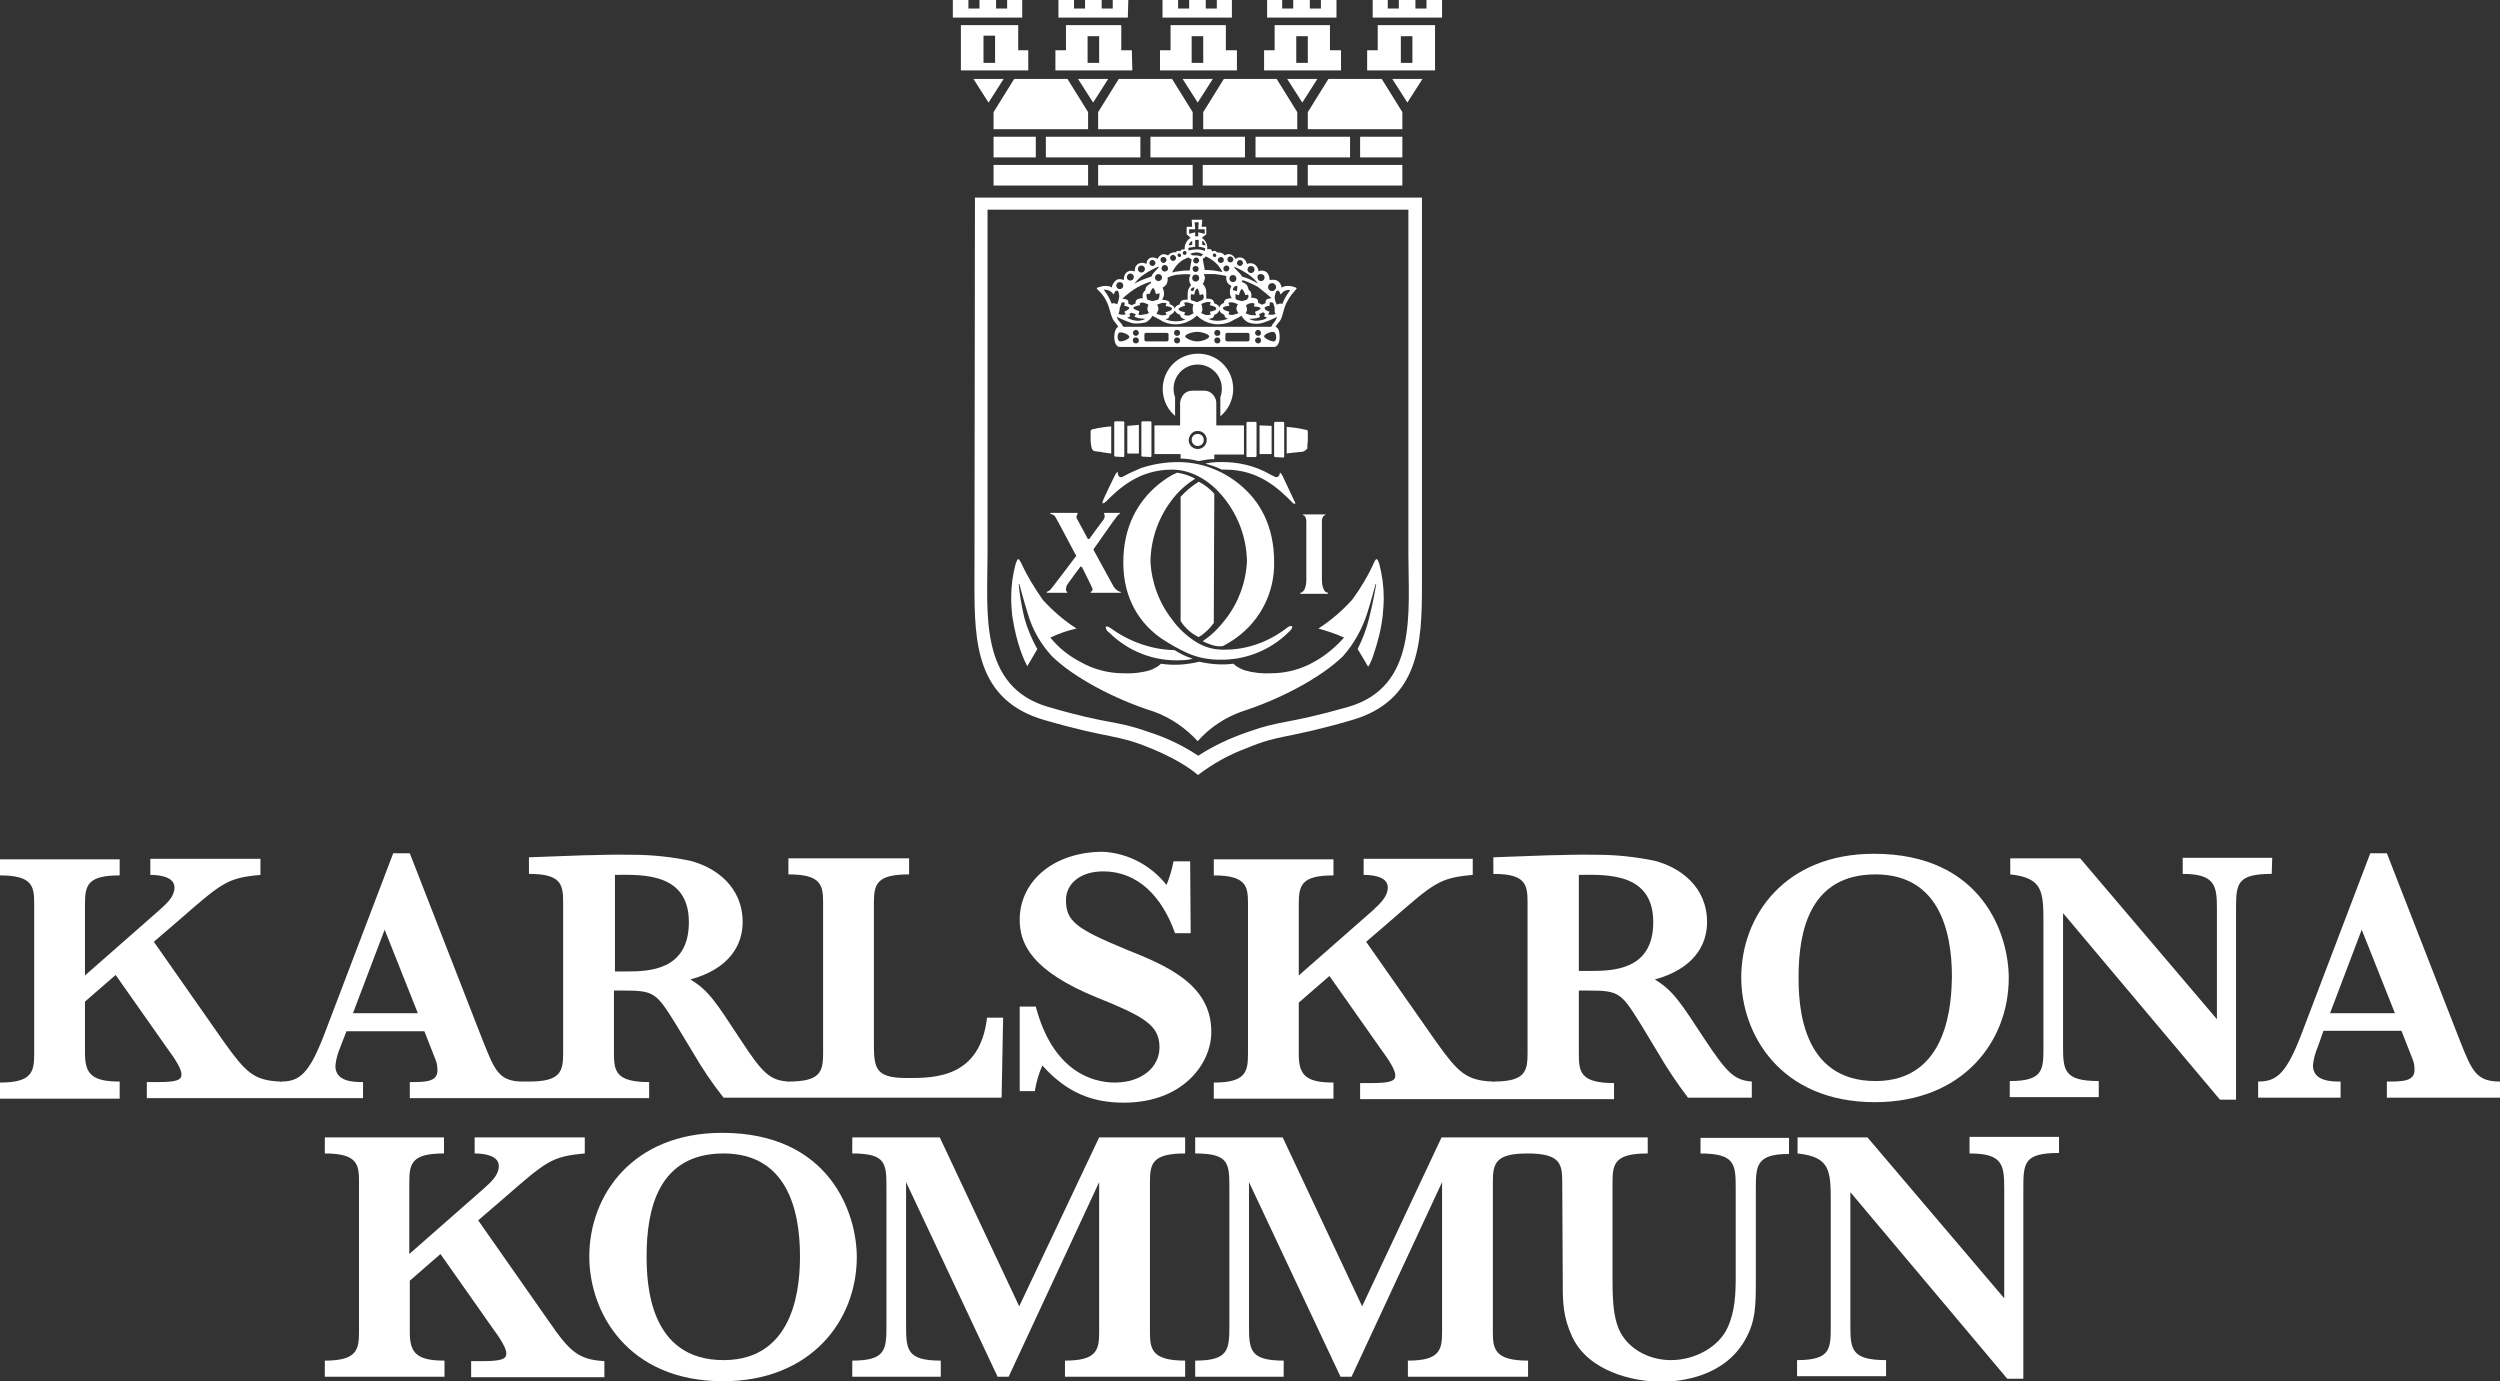
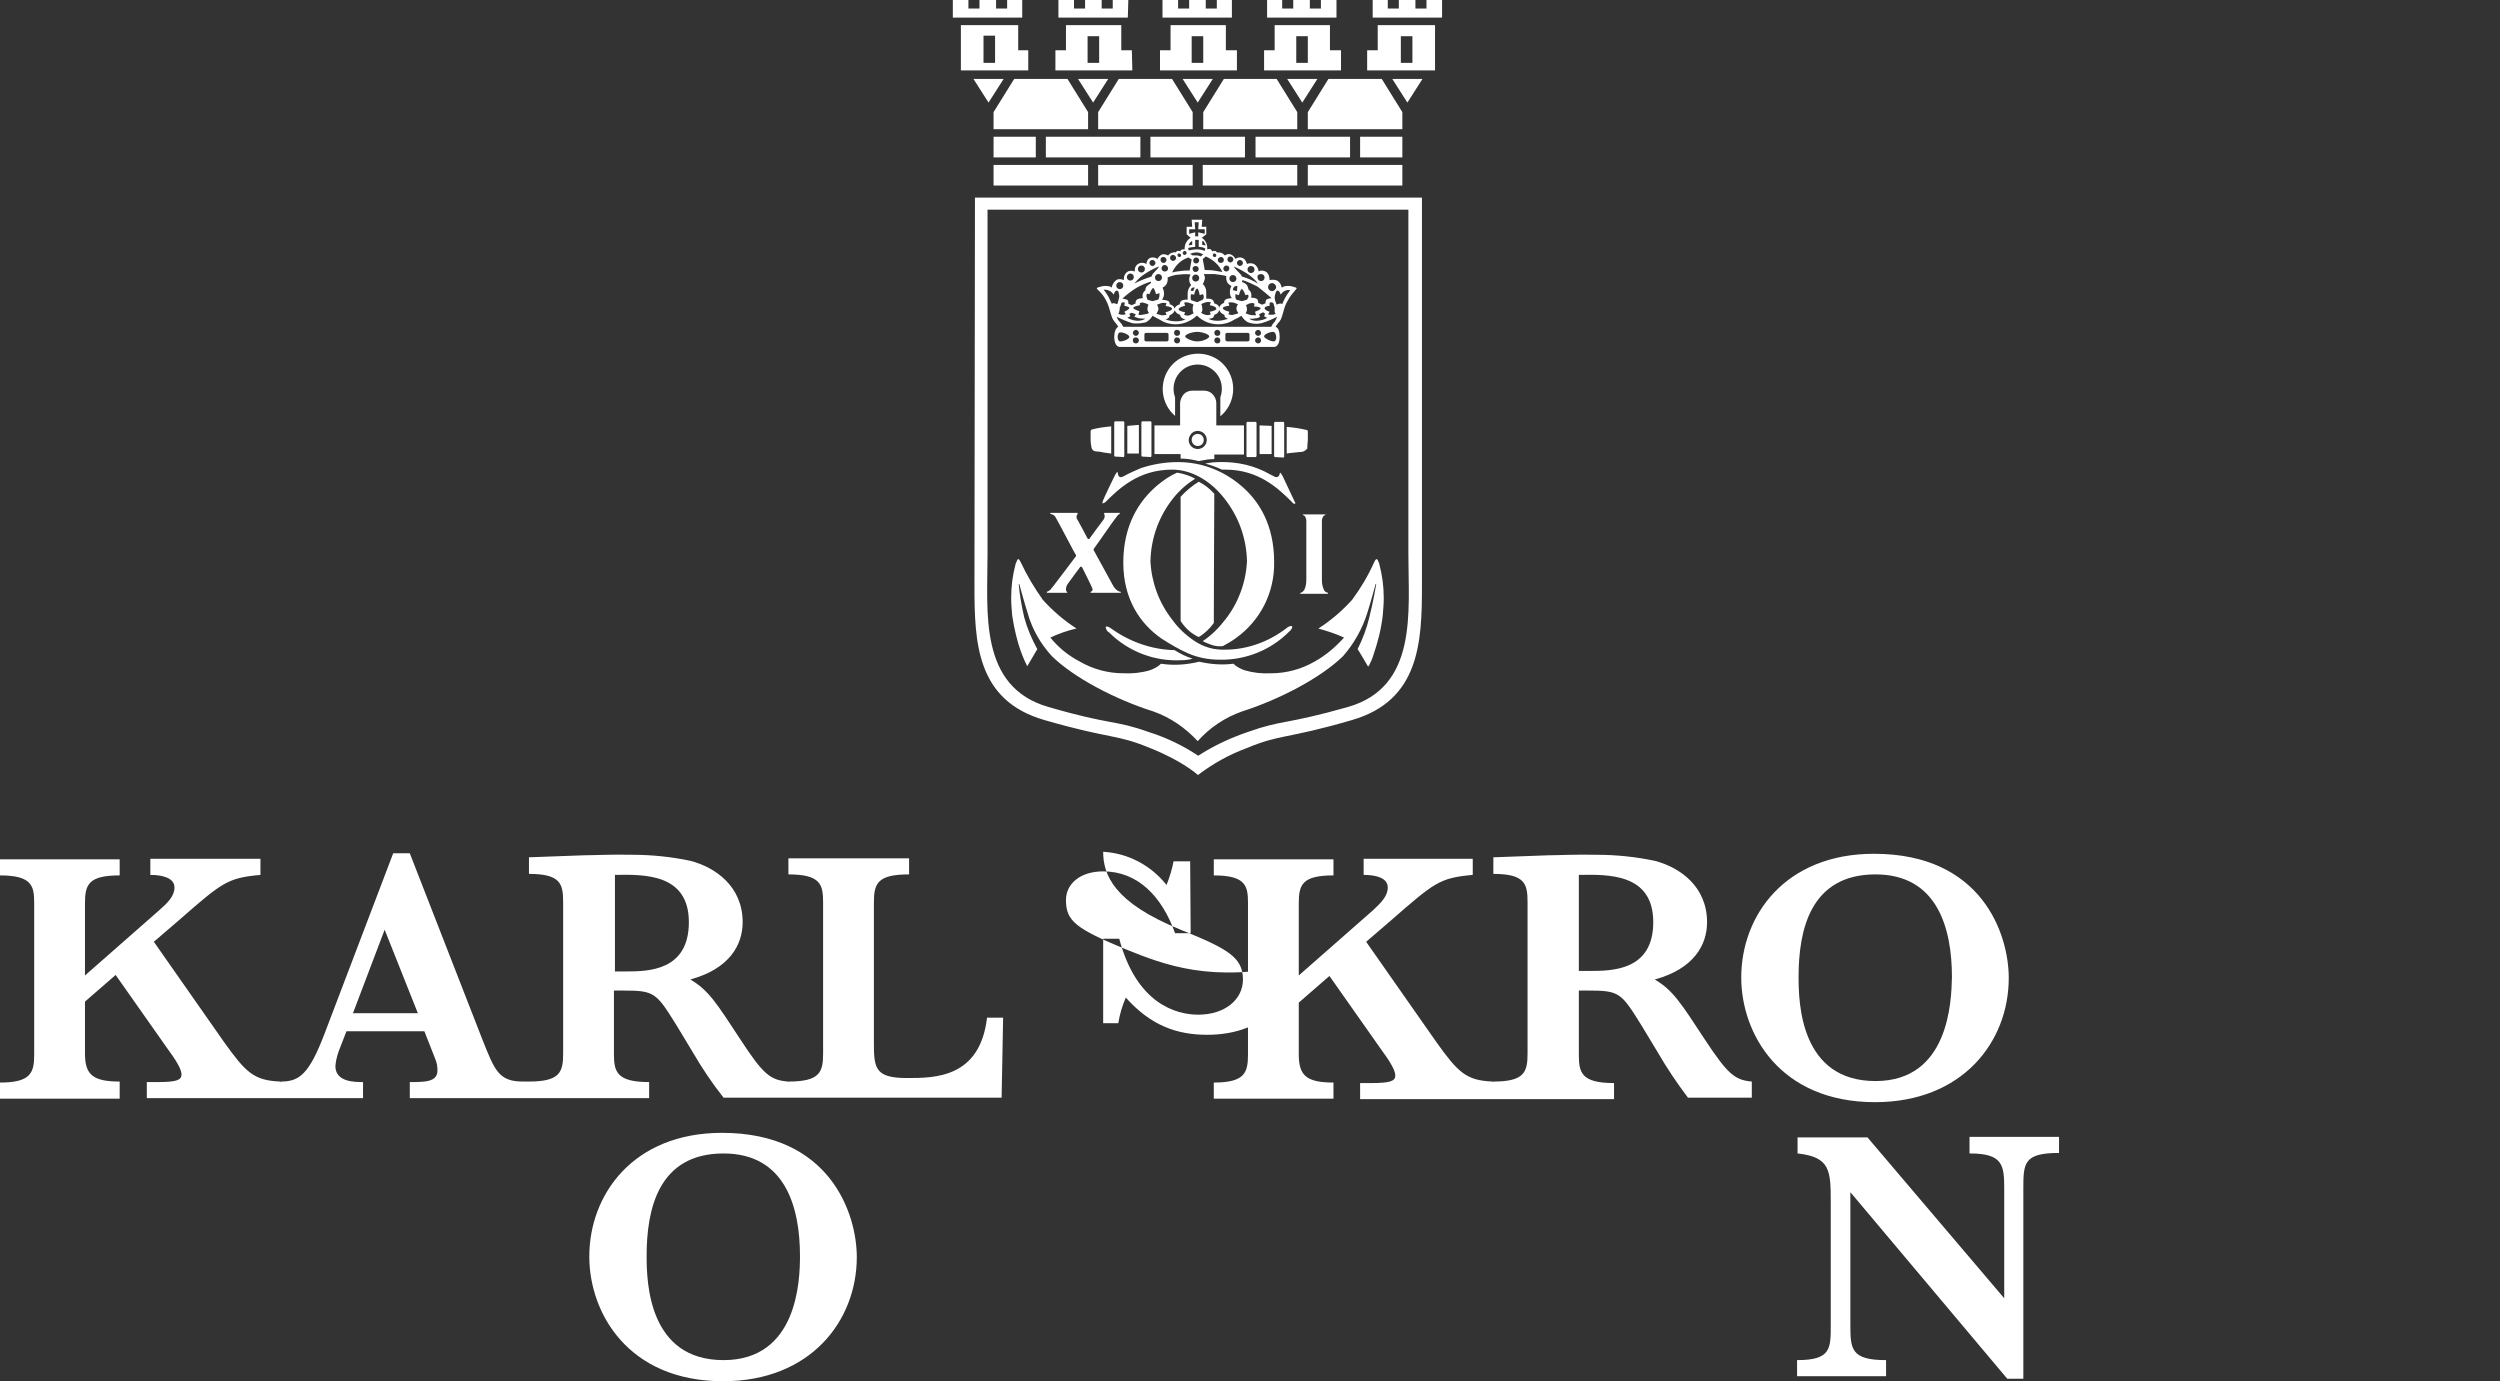
<svg xmlns="http://www.w3.org/2000/svg" id="Group_196" x="0px" y="0px" viewBox="0 0 497.2 274.7" style="enable-background:new 0 0 497.2 274.7;" xml:space="preserve">
  <rect x="0" y="0" width="497.2" height="274.7" fill="#333333" stroke="none" />
  <style type="text/css">	.st0{fill:#FFFFFF;}</style>
  <g id="Group_195">
    <path id="Path_1263" class="st0" d="M242.7,82.8c3-2.5,3.4-6.9,1-9.9s-6.9-3.4-9.9-1c-3,2.5-3.4,6.9-1,9.9c0.3,0.3,0.6,0.7,0.9,0.9  v-3.7c-0.2-0.5-0.3-1.1-0.3-1.7c0-2.6,2.1-4.8,4.8-4.8c2.6,0,4.8,2.1,4.8,4.8c0,0.6-0.1,1.2-0.3,1.7L242.7,82.8z M238.2,88.7  c0.7,0,1.2-0.5,1.2-1.2c0-0.7-0.5-1.2-1.2-1.2c-0.7,0-1.2,0.5-1.2,1.2c0,0,0,0,0,0C237,88.1,237.5,88.7,238.2,88.7 M241.5,98.2  c-0.9-1-1.9-1.8-3.1-2.4c-1.3,0.8-2.6,1.9-3.6,3c0,0,0,19.4,0,24.7c0.9,1.4,2.1,2.5,3.6,3.2c1.2-0.7,2.2-1.7,3-2.8  C241.4,118.6,241.5,98.2,241.5,98.2 M238.2,85.7c1,0,1.8,0.8,1.8,1.8c0,1-0.8,1.8-1.8,1.8s-1.8-0.8-1.8-1.8c0,0,0,0,0,0  C236.5,86.5,237.2,85.7,238.2,85.7 M229.6,90.3h5.2v0.9c1.2,0,2.4,0.2,3.6,0.5c1-0.2,2-0.4,3.1-0.4v-0.9h5.9v-5.8h-5.5v-4.4  c0-0.6-0.2-1.1-0.5-1.5c-0.4-0.6-1.1-1-1.9-1h-2.4c-0.8,0-1.5,0.4-1.9,1c-0.3,0.5-0.5,1-0.5,1.5v4.4h-5.1L229.6,90.3z M224.2,84.7  v5.5l2.3,0v-5.7L224.2,84.7z M219.2,100.1C219.2,100.2,219.3,100.2,219.2,100.1C219.3,100.2,219.3,100.2,219.2,100.1  c0.3,0,0.4-0.1,0.6-0.2c2.8-2.8,6.7-6.5,13.3-6.5c3.9,0,7.6,2.2,10.3,5.6c2.9,3.6,4.5,8,4.6,12.6c-0.2,4.2-1.7,8.3-4.3,11.6  c-1.3,1.7-2.8,3.2-4.5,4.3c0.5,0.3,1.1,0.5,1.6,0.7c0.8,0.3,1.6,0.4,2.4,0.3c0.9-0.5,1.8-1,2.6-1.6c4.9-3.5,7.7-9.1,7.6-15.1  c0-7.3-2.9-12.2-6.8-15.4c-3.5-2.9-7.8-4.5-12.3-4.5c-2.5,0-5,0.4-7.4,1.2c-1.2,0.5-2.3,1-3.4,1.6c-0.1,0.1-0.3,0.1-0.5,0.2  c-0.3,0-0.5-0.1-0.6-0.4c-0.1-0.2-0.1-0.4-0.1-0.5c0-0.1,0-0.1-0.1-0.1c0,0,0,0,0,0c0,0-0.1,0-0.2,0.2c-0.1,0.1-0.2,0.3-0.3,0.5  c-0.4,0.8-2.1,4.3-2.4,5.1C219.3,99.9,219.3,100,219.2,100.1 M221,125c-0.3-0.2-0.6-0.4-0.9-0.4l0,0c-0.1,0-0.1,0-0.2,0.1  c0,0,0,0.1,0,0.1c0.1,0.4,0.3,0.8,0.7,1c3.8,3.8,9.1,5.8,14.4,5.5c0.7,0,1.5-0.1,2.2-0.3c-1.3-0.4-2.5-1-3.6-1.7  C229,129.2,224.6,127.6,221,125 M228.9,90.9L228.9,90.9C228.9,90.9,228.9,90.9,228.9,90.9c0.1-0.1,0.1-0.2,0.1-0.3v-6.5  c0-0.1,0-0.2-0.1-0.3l0,0h-1.8c0,0,0,0,0,0c0,0.1-0.1,0.2-0.1,0.2v6.5c0,0.1,0,0.2,0.1,0.3l0,0L228.9,90.9z M257.6,100.2  C257.6,100.2,257.6,100.2,257.6,100.2c0-0.2,0-0.3-0.1-0.4c-0.4-0.8-2-4.3-2.4-5.1c-0.1-0.2-0.2-0.3-0.3-0.5  c-0.1-0.1-0.2-0.2-0.2-0.2c0,0,0,0,0,0c0,0-0.1,0.1-0.1,0.2c0,0.2-0.1,0.4-0.2,0.5c-0.1,0.1-0.3,0.2-0.5,0.2  c-0.2,0-0.3-0.1-0.5-0.2c-0.2-0.1-0.4-0.2-0.6-0.3c-3.1-1.8-6.6-2.6-10.2-2.5c-0.9,0-1.9,0.1-2.8,0.3c1.1,0.3,2.3,0.7,3.3,1.2  c0.2,0,0.4,0,0.7,0c6.6,0,10.5,3.7,13.3,6.5C257.1,100.1,257.3,100.2,257.6,100.2C257.6,100.2,257.6,100.2,257.6,100.2 M223.5,90.9  L223.5,90.9C223.5,90.9,223.5,90.9,223.5,90.9c0.1-0.1,0.1-0.2,0.1-0.3v-6.5c0-0.1,0-0.2-0.1-0.3c0,0,0,0,0,0h-1.8c0,0,0,0,0,0  c0,0.1-0.1,0.2-0.1,0.2v6.5c0,0.1,0,0.2,0.1,0.3h0L223.5,90.9z M196.4,110.3V41.7h83.7v68.6c0,11.4,1.9,26.3-12,30.3  c-12.7,3.6-13,2.5-20,5c-3.5,1.2-6.7,2.7-9.8,4.7h0c-3-2-6.3-3.6-9.8-4.7c-7-2.5-7.3-1.3-20-5C194.6,136.6,196.4,121.7,196.4,110.3   M193.8,116.5c0,11.3,0.4,22.8,13.9,26.7s14.1,2.7,21.1,5.6c6.5,2.6,9.4,5.3,9.4,5.3h0.1c2.9-2.2,6.1-4,9.6-5.3  c7-2.9,7.6-1.7,21-5.6s13.9-15.4,13.9-26.7V39.3h-88.9L193.8,116.5z M242.6,131.2c5.1,0.1,10.1-1.9,13.7-5.5c0.5-0.4,0.7-0.8,0.7-1  c0-0.1,0-0.1,0-0.1c-0.1,0-0.1-0.1-0.2-0.1c-0.3,0-0.7,0.2-0.9,0.4c-3.5,2.7-7.8,4.3-12.2,4.3c-2.2,0.1-4.3-0.5-6.1-1.7  c-1.8-1.2-3.3-2.6-4.5-4.3c-2.6-3.3-4.1-7.4-4.3-11.6c0.1-4.6,1.7-9,4.6-12.6c1.2-1.5,2.7-2.8,4.3-3.8c-1.1-0.6-2.3-1-3.6-1.2  c-1.4,0.6-2.7,1.5-3.9,2.5c-3.8,3.2-6.8,8.1-6.8,15.4c0,7.3,3.4,12.2,7.6,15.1c1.7,1.1,3.4,2.1,5.2,2.9  C238.2,130.8,240.4,131.2,242.6,131.2 M204.3,132.5l2-3.4c-1.1-2-2-4.1-2.6-6.3c-0.5-2.2-0.9-4.4-1.1-6.6l0.1-0.1  c0,0,1,3.7,1.7,5.9c0.9,3.2,2.6,6.1,4.8,8.5c4.4,4.3,12.6,8.6,20.2,11c3.4,1.2,6.4,3.3,8.8,5.9c2.4-2.7,5.4-4.7,8.8-5.9  c7.5-2.4,15.7-6.7,20.1-11c2.2-2.5,3.8-5.4,4.8-8.5c0.7-2.2,1.7-5.9,1.7-5.9l0.1,0.1c0,0-0.6,3.6-1.4,6.7c-0.5,2.1-1.3,4.2-2.3,6.2  c0.3,0.4,2.1,3.5,2.1,3.5c0-0.1,0.1-0.2,0.2-0.3c0.3-0.6,0.6-1.2,0.8-1.9c0.9-2.6,1.6-5.3,1.9-8c0.1-1.2,0.2-2.3,0.2-3.5  c0-2.3-0.3-4.5-0.9-6.8c-0.1-0.3-0.2-0.5-0.3-0.7c-0.1-0.2-0.2-0.2-0.2-0.2s-0.1,0-0.2,0.1c-0.1,0.1-0.2,0.3-0.3,0.5  c-1.2,2.7-2.7,5.2-4.4,7.5c-2,2.2-4.2,4.1-6.7,5.7c1.7,0.5,3.4,1,5.1,1.8c-1.7,1.9-3.7,3.6-5.9,4.8c-2.6,1.5-5.6,2.3-8.6,2.3  c-1.8,0.1-3.6-0.1-5.3-0.6c-0.8-0.3-1.6-0.7-2.2-1.3c-2.3,0.3-4.6,0.1-6.8-0.4c-2.5,0.6-5,0.8-7.6,0.4c-0.6,0.6-1.4,1-2.2,1.3  c-1.7,0.5-3.5,0.7-5.3,0.6c-3,0-6-0.8-8.6-2.3c-2.3-1.2-4.3-2.8-5.9-4.8c1.7-0.8,3.4-1.4,5.2-1.8c-2.5-1.6-4.7-3.5-6.7-5.7  c-1.7-2.4-3.2-4.9-4.4-7.5c-0.1-0.2-0.2-0.3-0.3-0.5c-0.1-0.1-0.2-0.1-0.2-0.1s-0.1,0-0.2,0.2c-0.1,0.2-0.2,0.5-0.3,0.7  c-0.6,2.2-0.9,4.5-0.9,6.8c0,1.2,0.1,2.3,0.2,3.5C202.2,128.4,203.8,131.5,204.3,132.5 M220.8,57.9c0.3,0.2,0.5,0.4,0.7,0.7  c0,0,0.2-0.9,0.7-0.8c0.2,0,0.4,0.6,0.4,1.2c-0.1,0.5-0.2,1-0.4,1.5c-0.2-0.1-0.4-0.1-0.6-0.2c-0.2,0-0.3,0-0.5,0.1  c-0.2-0.4-0.4-0.9-0.6-1.3c-0.3-0.5-0.6-1-1-1.5C220,57.6,220.4,57.7,220.8,57.9 M222.7,56.1c0.4,0,0.7,0.3,0.7,0.7  s-0.3,0.7-0.7,0.7c0,0,0,0,0,0c-0.4,0-0.7-0.3-0.7-0.7S222.3,56.1,222.7,56.1C222.7,56.1,222.7,56.1,222.7,56.1 M226.1,57.2  c0.9-0.5,1.8-0.9,2.8-1.2l0,0.3c-0.3,0.2-0.6,0.4-0.8,0.6c-0.2,0.2-0.3,0.5-0.3,0.8c-0.2,0.2-0.4,0.4-0.5,0.7  c-0.1,0.3-0.1,0.6,0,0.9c0,0-1,0-1.3,0.4s-0.1,0.6-0.1,0.6l-0.8,0.4l-0.7-0.3c0,0,0.1-0.7-0.3-0.8c-0.3-0.1-0.6-0.2-0.9-0.2  C224.2,58.5,225.1,57.8,226.1,57.2 M224.8,54.4c0.4,0,0.7,0.3,0.7,0.7c0,0.4-0.3,0.7-0.7,0.7c-0.4,0-0.7-0.3-0.7-0.7  C224.1,54.8,224.4,54.4,224.8,54.4C224.8,54.4,224.8,54.4,224.8,54.4 M227.5,54.6c0.9-0.6,1.9-1.2,3-1.6c-0.2,0.6-1.2,1.1-1.5,2  c-1.2,0.4-2.3,0.8-3.4,1.4C226.1,55.8,226.7,55.1,227.5,54.6 M227,52.8c0.4,0,0.7,0.3,0.7,0.7c0,0.4-0.3,0.7-0.7,0.7  c-0.4,0-0.7-0.3-0.7-0.7C226.3,53.1,226.6,52.8,227,52.8C227,52.8,227,52.8,227,52.8 M229.2,51.7c0.3,0,0.6,0.3,0.6,0.6  c0,0.3-0.3,0.6-0.6,0.6c-0.3,0-0.6-0.3-0.6-0.6C228.6,52,228.8,51.7,229.2,51.7C229.2,51.7,229.2,51.7,229.2,51.7 M231.1,55.2  c0,0.4-0.3,0.7-0.7,0.7c-0.4,0-0.7-0.3-0.7-0.7c0-0.4,0.3-0.7,0.7-0.7C230.8,54.5,231.1,54.8,231.1,55.2 M231.4,51.1  c0.3,0,0.6,0.3,0.6,0.6s-0.3,0.6-0.6,0.6c-0.3,0-0.6-0.3-0.6-0.6C230.8,51.3,231,51.1,231.4,51.1C231.4,51.1,231.4,51.1,231.4,51.1   M232.3,53.4c0,0.4-0.3,0.6-0.7,0.6c-0.3,0-0.6-0.3-0.6-0.6c0-0.4,0.3-0.7,0.6-0.7C232,52.7,232.3,53,232.3,53.4  C232.3,53.4,232.3,53.4,232.3,53.4 M234.7,54.6c0.7-0.1,1.4-0.1,2.1,0c-0.4,0.6-0.4,1.5,0.1,2.1c-0.4,0.4-0.7,1-0.7,1.6  c0,1,0,1.3,0,1.3s-1.1-0.1-1.4,0.4s-0.1,0.5-0.1,0.5s-0.9,0.2-1.1,0.9c-0.1-0.7-1-0.9-1-0.9s0.1-0.2-0.1-0.5s-1.4-0.4-1.4-0.4  c0.3-0.4,0.4-0.8,0.4-1.2c0-0.4-0.1-0.8-0.3-1.2c0.3-0.1,0.6-0.4,0.8-0.7c0.2-0.4,0.3-0.9,0.2-1.3  C233.1,54.8,233.9,54.6,234.7,54.6 M233.3,50.7c0.3,0,0.6,0.3,0.6,0.6c0,0.3-0.3,0.6-0.6,0.6c-0.3,0-0.6-0.3-0.6-0.6  C232.7,51,232.9,50.7,233.3,50.7 M236.4,51.2c0.2,0.2,0.4,0.3,0.6,0.4c0,0.1-0.4,2.2-0.4,2.2c-0.6,0-1.2,0-1.8,0.1  c-0.6,0.1-1.1,0.1-1.7,0.3v0C233.8,52.7,235,51.6,236.4,51.2 M234.5,50.4c0.2,0,0.4,0.2,0.4,0.4c0,0.2-0.2,0.4-0.4,0.3  c-0.2,0-0.3-0.2-0.3-0.3C234.1,50.6,234.3,50.4,234.5,50.4 M235.6,49.9c0.2,0,0.4,0.2,0.4,0.4s-0.2,0.4-0.4,0.4  c-0.2,0-0.4-0.2-0.4-0.4C235.3,50.1,235.4,49.9,235.6,49.9C235.6,49.9,235.6,49.9,235.6,49.9 M237.7,49.1l0-1.4h0.7v1.4  c0.4,0,0.9,0.1,1.3,0.3l-0.1,0.5c-0.5-0.2-1-0.3-1.5-0.3c-0.6,0-1.1,0.1-1.7,0.2l-0.1-0.5C236.8,49.2,237.3,49.1,237.7,49.1   M236.7,48.2c0.1-0.1,0.3-0.2,0.4-0.3l0,0.8l-0.7,0.1C236.5,48.5,236.6,48.3,236.7,48.2 M236.5,46.5v-0.9h1.2l-0.1-1.4l0.4,0l0.4,0  l-0.1,1.4h1.3v0.9l-1.3-0.3V47h-0.6v-0.8L236.5,46.5z M239.5,48.2c0.1,0.2,0.2,0.4,0.3,0.6l-0.7-0.1l0-0.8  C239.2,47.9,239.4,48,239.5,48.2 M243.1,54.1C243.1,54.1,243.1,54.2,243.1,54.1c-0.5-0.1-1.1-0.2-1.7-0.3c-0.8-0.1-1.8-0.1-1.8-0.1  l-0.4-2.2h0c0.2-0.1,0.4-0.3,0.6-0.5C241.2,51.6,242.5,52.7,243.1,54.1 M241.5,50.4c0.2,0,0.4,0.2,0.4,0.4c0,0,0,0,0,0  c0,0.2-0.2,0.4-0.4,0.3c-0.2,0-0.3-0.2-0.3-0.3C241.2,50.6,241.3,50.4,241.5,50.4 M242.8,51.1c0.3,0,0.6,0.2,0.6,0.6  c0,0.3-0.2,0.6-0.6,0.6c0,0,0,0,0,0c-0.3,0-0.6-0.2-0.6-0.6C242.2,51.4,242.4,51.2,242.8,51.1C242.8,51.1,242.8,51.1,242.8,51.1   M243.9,52.8c0.4,0,0.6,0.3,0.6,0.6s-0.3,0.6-0.6,0.6c-0.4,0-0.6-0.3-0.6-0.6C243.3,53.1,243.6,52.8,243.9,52.8  C243.9,52.8,243.9,52.8,243.9,52.8 M244.7,51c0.3,0,0.6,0.3,0.6,0.6s-0.3,0.6-0.6,0.6c-0.3,0-0.6-0.3-0.6-0.6  C244.1,51.2,244.4,51,244.7,51C244.7,51,244.7,51,244.7,51 M248.3,54.6c0.7,0.5,1.4,1.1,1.9,1.8c-1-0.6-2.1-1.1-3.2-1.4  c-0.2-0.6-1.4-1.4-1.6-2C246.5,53.5,247.4,54,248.3,54.6 M246.6,51.7c0.3,0,0.6,0.3,0.6,0.6c0,0.3-0.3,0.6-0.6,0.6  c-0.3,0-0.6-0.3-0.6-0.6c0,0,0,0,0,0C246,52,246.3,51.7,246.6,51.7 M248.8,52.9c0.4,0,0.7,0.3,0.7,0.7c0,0,0,0,0,0  c0,0.4-0.3,0.7-0.7,0.7s-0.7-0.3-0.7-0.7C248.1,53.2,248.4,52.9,248.8,52.9C248.8,52.9,248.8,52.9,248.8,52.9 M250.8,54.5  c0.4,0,0.7,0.3,0.7,0.7c0,0.4-0.3,0.7-0.7,0.7c-0.4,0-0.7-0.3-0.7-0.7C250,54.8,250.3,54.5,250.8,54.5  C250.7,54.5,250.7,54.5,250.8,54.5 M252.9,59.3c-0.3,0-0.6,0.1-0.9,0.2c-0.4,0.2-0.3,0.8-0.3,0.8l-0.7,0.3l-0.8-0.4  c0,0,0.1-0.2-0.1-0.6s-1.3-0.4-1.3-0.4c0.2-0.6,0-1.3-0.5-1.6c0-0.3-0.2-0.6-0.3-0.9c-0.3-0.3-0.6-0.5-1-0.6l0.1-0.4  c1,0.3,2,0.8,3,1.3C251.1,57.8,252,58.5,252.9,59.3 M253,56.3c0.4,0,0.8,0.4,0.8,0.8s-0.4,0.8-0.8,0.8c-0.4,0-0.8-0.3-0.8-0.8  C252.2,56.6,252.6,56.3,253,56.3 M254,57.8c0.5-0.1,0.7,0.8,0.7,0.8c0.2-0.3,0.4-0.5,0.7-0.7c0.4-0.2,0.8-0.3,1.2-0.2  c-0.4,0.5-0.7,1-1,1.5c-0.2,0.4-0.4,0.8-0.6,1.3c-0.1-0.1-0.3-0.2-0.5-0.1c-0.2,0-0.4,0.1-0.6,0.2c-0.2-0.5-0.4-1-0.4-1.5  C253.6,58.4,253.8,57.8,254,57.8 M225.9,62.5l-0.3,0.5c0.3,0.1,0.6,0.2,0.9,0.3c0.4,0,0.9,0.1,1.3,0.1c-0.7,0.4-1.5,0.5-2.3,0.3  c-0.5-0.1-0.9-0.3-1.3-0.5l0.6-0.3l-0.2-0.5l0.5-0.2L225.9,62.5z M230.5,59.2c0,0.2-0.1,0.3-0.2,0.4l-1.1,0.3l-1-0.3  c-0.1-0.2-0.1-0.4-0.2-0.7c0-0.2,0-0.3,0.1-0.5l0.5,0.1c0,0,0.4-1.1,0.7-1.2s0.6,1.2,0.6,1.2l0.7-0.2  C230.6,58.8,230.6,59,230.5,59.2 M234.7,62.6c0,0.2,0.1,0.4,0.3,0.6c0.3,0.2,0.5,0.3,0.8,0.3c-0.6,0.3-1.2,0.4-1.9,0.4  c-0.7,0-1.4-0.1-2.1-0.4c0.2-0.1,0.4-0.1,0.5-0.2c0.2-0.1,0.3-0.4,0.3-0.6c0,0,0.9-0.3,1-1C233.8,62.1,234.2,62.5,234.7,62.6   M237.6,57.2l-0.3,0.7l-0.5-0.1c0-0.2,0.1-0.3,0.2-0.5C237.2,57.2,237.4,57.1,237.6,57.2 M238,50.8c-0.4,0-0.8,0-0.8,0l-0.5-0.3  c0.4-0.2,0.9-0.3,1.3-0.3c0.5,0,0.9,0.2,1.3,0.4l-0.5,0.4C238.6,50.9,238.3,50.8,238,50.8 M237.8,54.6c0.4,0,0.7,0.3,0.7,0.7  s-0.3,0.7-0.7,0.7c-0.4,0-0.7-0.3-0.7-0.7c0,0,0,0,0,0C237.1,54.9,237.4,54.6,237.8,54.6C237.8,54.6,237.8,54.6,237.8,54.6   M237.3,51.8c0-0.3,0.3-0.6,0.6-0.6c0.3,0,0.6,0.3,0.6,0.6c0,0.3-0.3,0.6-0.6,0.6C237.6,52.4,237.3,52.2,237.3,51.8  C237.3,51.8,237.3,51.8,237.3,51.8 M237.8,52.9c0.4,0,0.6,0.3,0.6,0.6s-0.3,0.6-0.6,0.6c-0.4,0-0.6-0.3-0.6-0.6c0,0,0,0,0,0  C237.1,53.2,237.4,52.9,237.8,52.9 M239.4,59.1c0,0.2-0.1,0.4-0.2,0.5l-1.1,0.5l-1.2-0.4c-0.1-0.2-0.1-0.4-0.1-0.6  c0-0.2,0-0.4,0.1-0.6l0.6,0.1c0,0,0.2-1.2,0.6-1.2c0.3,0,0.5,1.3,0.5,1.3l0.6-0.2C239.4,58.7,239.4,58.9,239.4,59.1 M245.2,56.1  c-0.4,0-0.7-0.3-0.7-0.7s0.3-0.7,0.7-0.7c0.4,0,0.7,0.3,0.7,0.7c0,0,0,0,0,0C245.9,55.8,245.6,56.1,245.2,56.1 M246,57.9l-0.8-0.2  c0-0.3,0.1-0.5,0.3-0.7c0.2-0.1,0.4-0.2,0.6-0.1L246,57.9z M244.3,62.5l0.2-0.5c0,0-1.3-0.3-1.3-0.7s1.3-0.5,1.3-0.5l-0.2-0.6  c0.4-0.1,0.7-0.1,1.1,0l0.8,0.3c-0.2,0.3-0.3,0.6-0.3,0.9c0,0.3,0.2,0.6,0.4,0.9c0,0-0.5,0.2-1,0.3C245,62.7,244.6,62.6,244.3,62.5   M241.2,63.2c0.2-0.2,0.3-0.4,0.3-0.6c0.5-0.1,0.9-0.5,1-1c0.1,0.7,1,1,1,1c0,0.2,0.1,0.5,0.3,0.6c0.2,0.1,0.3,0.2,0.5,0.2  c-0.7,0.2-1.4,0.4-2.1,0.4c-0.7,0-1.3-0.1-1.9-0.4C240.7,63.4,241,63.3,241.2,63.2 M238.9,60.5c0.3-0.2,0.6-0.3,1-0.4  c0.3-0.1,0.6,0,0.9,0l-0.2,0.6c0,0,1.3,0.2,1.3,0.7c0,0.4-1.3,0.6-1.3,0.6l0.2,0.5c-0.3,0.2-0.7,0.2-1.1,0.1  c-0.3-0.1-0.6-0.2-0.8-0.4c0.2-0.3,0.3-0.6,0.2-0.9C239.1,60.7,238.9,60.5,238.9,60.5 M248,59.6l-1,0.3l-1.1-0.3  c-0.1-0.1-0.2-0.3-0.2-0.4c0-0.2,0-0.5,0-0.7l0.7,0.2c0,0,0.3-1.3,0.6-1.2s0.7,1.2,0.7,1.2l0.5-0.1c0.1,0.1,0.1,0.3,0.1,0.5  C248.2,59.2,248.1,59.4,248,59.6 M251.6,62.4l-0.2,0.5l0.6,0.3c-0.4,0.3-0.8,0.4-1.3,0.5c-0.8,0.2-1.6,0.1-2.3-0.3  c0.4,0,0.9,0,1.3-0.1c0.3,0,0.6-0.1,0.9-0.3l-0.2-0.5l0.8-0.4L251.6,62.4z M252.5,60.2c0.2-0.1,0.4-0.1,0.6,0  c0.3,0.1,0.2,0.6,0.4,0.9c0,0.3,0,0.5,0,0.8c0,0.2,0.1,0.4,0.2,0.5c-0.2,0.1-0.4,0.2-0.7,0.2c-0.3,0-0.6,0-0.8-0.1l0.3-0.5  c0,0-1-0.3-1-0.7s1-0.5,1-0.5L252.5,60.2z M250.7,61.3c0.1,0.3-1.1,0.7-1.1,0.7l0.2,0.7c-0.4,0-0.9,0-1.3-0.1  c-0.3-0.1-0.5-0.2-0.8-0.3c0.2-0.2,0.3-0.5,0.3-0.8c0-0.3-0.1-0.5-0.2-0.8c0.3-0.2,0.7-0.4,1-0.4c0.3-0.1,0.5,0,0.7,0.1l-0.1,0.6  C249.4,60.9,250.6,61,250.7,61.3 M239.4,54.5c0.7,0,1.4,0,2.1,0c0.8,0.1,1.6,0.2,2.4,0.4c-0.1,0.4,0,0.9,0.2,1.3  c0.2,0.3,0.5,0.5,0.8,0.7c-0.2,0.4-0.3,0.8-0.3,1.2c0,0.4,0.1,0.9,0.4,1.2c0,0-1.1,0-1.4,0.4s-0.1,0.5-0.1,0.5s-0.9,0.3-1,1  c-0.1-0.7-1.1-0.9-1.1-0.9s0.2,0-0.1-0.5s-1.4-0.4-1.4-0.4c0-0.4,0-0.8,0-1.3c0-0.6-0.2-1.2-0.7-1.6c0.2-0.3,0.3-0.6,0.4-1  C239.7,55.3,239.6,54.9,239.4,54.5 M235.5,60.2c0.3-0.1,0.6-0.1,0.9,0c0.3,0.1,0.7,0.2,1,0.4c0,0-0.2,0.1-0.2,0.8  c0,0.3,0,0.6,0.2,0.9c-0.3,0.1-0.5,0.3-0.8,0.4c-0.4,0.1-0.7,0.1-1.1-0.1l0.2-0.5c0,0-1.3-0.2-1.3-0.6c0-0.4,1.3-0.7,1.3-0.7  L235.5,60.2z M233.1,61.4c0,0.4-1.3,0.7-1.3,0.7l0.2,0.5c-0.3,0.1-0.7,0.1-1,0.1c-0.5-0.1-1-0.3-1-0.3c0.2-0.3,0.3-0.6,0.4-0.9  c0-0.3-0.1-0.6-0.3-0.9c0,0,0.3-0.1,0.8-0.3c0.4-0.1,0.7-0.1,1.1,0l-0.2,0.6C231.7,60.8,233.1,61,233.1,61.4 M226.7,60.3  c0.2-0.1,0.5-0.2,0.7-0.1c0.4,0.1,0.7,0.2,1,0.4c-0.1,0.3-0.2,0.5-0.2,0.8c0,0.3,0.1,0.6,0.3,0.8c-0.2,0.2-0.5,0.3-0.8,0.3  c-0.4,0.1-0.9,0.2-1.3,0.1l0.2-0.7c0,0-1.3-0.4-1.2-0.7s1.3-0.5,1.3-0.5L226.7,60.3z M222.7,61.1c0.3-0.3,0.2-0.8,0.4-0.9  c0.2-0.1,0.4-0.1,0.6,0l-0.1,0.6c0,0,1.1,0.2,1,0.5s-1,0.7-1,0.7l0.3,0.5c-0.3,0.1-0.5,0.1-0.8,0.1c-0.2,0-0.5-0.1-0.7-0.2  c0.1-0.1,0.2-0.3,0.2-0.5C222.7,61.6,222.7,61.3,222.7,61.1 M253.5,64c-0.3,0.3-0.5,0.6-0.7,1h-29.4c-0.2-0.4-0.4-0.7-0.7-1  c-0.3-0.3-0.5-0.6-0.6-1c1,0.5,2.1,1,3.2,1.3c0.9,0.1,1.7,0,2.6-0.2c0.5-0.3,1-0.7,1.3-1.3c0.5,0.3,1,0.5,1.5,0.8c0,0,0,0,0,0  c0.9,0.6,2,0.9,3.1,0.9c1.5,0,3-0.6,4.2-1.7h0.1c1.1,1.1,2.6,1.7,4.2,1.7c1.1,0,2.2-0.3,3.1-0.9c0,0,0,0,0,0c0.5-0.2,1-0.5,1.5-0.8  c0.3,0.5,0.7,1,1.3,1.3c0.8,0.3,1.7,0.4,2.6,0.2c1.1-0.3,2.2-0.8,3.2-1.3C253.9,63.3,253.7,63.7,253.5,64 M253.3,67.9  c-0.7,0-1.9-0.7-1.9-1c0-0.4,1.1-0.9,1.8-0.9S254.1,67.9,253.3,67.9 M250.2,66.8c-0.3,0-0.6-0.3-0.6-0.6s0.3-0.6,0.6-0.6  c0.3,0,0.6,0.3,0.6,0.6C250.8,66.6,250.5,66.8,250.2,66.8C250.2,66.8,250.2,66.8,250.2,66.8 M250.2,68.3c-0.3,0-0.6-0.3-0.6-0.6  c0-0.3,0.3-0.6,0.6-0.6c0.3,0,0.6,0.2,0.6,0.6C250.8,68.1,250.5,68.3,250.2,68.3C250.2,68.3,250.2,68.3,250.2,68.3 M248.5,67.6  c0,0.2-0.2,0.3-0.4,0.3c0,0,0,0,0,0h-4c-0.2,0-0.3-0.1-0.4-0.3v-1.1c0-0.2,0.2-0.3,0.4-0.3h4c0.2,0,0.4,0.1,0.4,0.3c0,0,0,0,0,0  V67.6z M242.1,66.8c-0.3,0-0.6-0.2-0.6-0.6c0-0.3,0.2-0.6,0.6-0.6c0.3,0,0.6,0.2,0.6,0.6c0,0,0,0,0,0  C242.7,66.6,242.5,66.8,242.1,66.8C242.1,66.8,242.1,66.8,242.1,66.8 M242.1,68.3c-0.3,0-0.6-0.2-0.6-0.6c0-0.3,0.2-0.6,0.6-0.6  c0.3,0,0.6,0.2,0.6,0.6C242.7,68.1,242.5,68.3,242.1,68.3C242.1,68.3,242.1,68.3,242.1,68.3 M238.1,67.9c-1.1,0-2.4-0.7-2.4-1  c0-0.4,1.4-0.9,2.4-0.9s2.4,0.5,2.4,0.9C240.5,67.3,239.2,67.9,238.1,67.9 M234.1,66.8c-0.3,0-0.6-0.2-0.6-0.6s0.2-0.6,0.6-0.6  c0.3,0,0.6,0.2,0.6,0.6c0,0,0,0,0,0C234.7,66.6,234.4,66.8,234.1,66.8 M234.1,68.3c-0.3,0-0.6-0.2-0.6-0.6c0-0.3,0.2-0.6,0.6-0.6  c0.3,0,0.6,0.2,0.6,0.6S234.4,68.3,234.1,68.3L234.1,68.3 M232.4,67.6c0,0.2-0.2,0.3-0.4,0.3h-4c-0.2,0-0.4-0.1-0.4-0.3v-1.1  c0-0.2,0.2-0.3,0.4-0.3h4c0.2,0,0.4,0.1,0.4,0.3V67.6z M225.9,66.8c-0.3,0-0.6-0.3-0.6-0.6s0.3-0.6,0.6-0.6s0.6,0.3,0.6,0.6  S226.2,66.8,225.9,66.8L225.9,66.8 M225.9,68.3c-0.3,0-0.6-0.2-0.6-0.6s0.2-0.6,0.6-0.6c0,0,0,0,0,0c0.3,0,0.6,0.2,0.6,0.6  S226.2,68.3,225.9,68.3C225.9,68.3,225.9,68.3,225.9,68.3 M222.8,67.9c-0.7,0-0.7-1.8,0-1.8s1.8,0.5,1.8,0.9  C224.7,67.3,223.6,67.9,222.8,67.9 M220,59.8c0.8,1.5,0.9,3.3,1.6,4.1c0.3,0.4,0.6,0.7,0.8,1.1c-0.5,0.2-0.8,1.1-0.8,2  c0,1.1,0.4,2,1.1,2h30.7c0.7,0,1.1-0.9,1.1-2c0-0.9-0.2-1.8-0.8-2c0.2-0.4,0.5-0.8,0.8-1.1c0.7-0.9,0.7-2.7,1.6-4.1  c0.4-0.8,1-1.5,1.6-2.2c0.3-0.3,0.2-0.4-0.3-0.5c-0.5-0.2-1.1-0.3-1.7-0.2c-0.3,0-0.6,0.2-0.8,0.3c-0.1-0.6-0.4-1.1-0.9-1.4  c-0.5-0.2-1-0.2-1.5-0.1c0,0,0-1.3-0.8-1.7c-0.4-0.2-1-0.3-1.4,0c0-0.6-0.4-1.2-0.9-1.5c-0.5-0.2-1-0.2-1.4,0c0,0-0.2-0.9-0.9-1.2  c-0.5-0.2-1-0.1-1.4,0.2c-0.2-0.4-0.5-0.7-0.9-0.9c-0.4-0.1-0.8-0.1-1.2,0.2c-0.2-0.2-0.4-0.4-0.7-0.5c-0.3-0.1-0.6-0.1-0.9-0.1  c-0.1-0.2-0.3-0.3-0.4-0.3c-0.2,0-0.3,0-0.5,0.1c-0.1-0.2-0.2-0.3-0.3-0.4c-0.2-0.1-0.4-0.1-0.7,0c0-0.1,0-0.2,0-0.3  c0-0.8-0.4-1.6-1.1-2l0.9-0.7v-1.5H239l0.1-1.4h-2.1l0.1,1.4H236v1.5l0.8,0.7c-0.7,0.4-1.2,1.2-1.2,2.1c0,0.1,0,0.2,0,0.2  c-0.2,0-0.3,0-0.5,0c-0.2,0.1-0.3,0.2-0.4,0.4c-0.1-0.1-0.3-0.1-0.4-0.1c-0.2,0-0.4,0.1-0.4,0.3c-0.3-0.1-0.6,0-0.9,0.1  c-0.3,0.1-0.5,0.3-0.7,0.5c-0.4-0.2-0.8-0.3-1.2-0.2c-0.4,0.2-0.7,0.5-0.9,0.9c-0.4-0.3-1-0.4-1.5-0.2c-0.4,0.2-0.7,0.7-0.7,1.2  c-0.5-0.3-1-0.3-1.5-0.1c-0.6,0.3-0.9,0.9-0.8,1.6c-0.5-0.2-1-0.2-1.4,0c-0.9,0.5-0.8,1.7-0.8,1.7c-0.5-0.2-1-0.3-1.5,0  c-0.5,0.4-0.8,0.9-0.9,1.5c-0.2-0.2-0.5-0.3-0.8-0.3c-0.6-0.1-1.1,0-1.7,0.2c-0.5,0.1-0.6,0.2-0.3,0.5C219,58.2,219.6,59,220,59.8   M212.3,117.8c-0.1,0-0.1-0.1-0.2-0.2c-0.1-0.1-0.1-0.3-0.1-0.4c0-0.3,0.1-0.7,0.3-1c0.4-0.6,2.5-3.4,2.5-3.4  c0-0.1,0.1-0.1,0.2-0.1c0.1,0,0.1,0.1,0.2,0.1c0,0,1.9,3.8,2,4.1c0,0.1,0.1,0.2,0.1,0.3c0,0.2-0.1,0.3-0.2,0.4  c-0.1,0.1-0.1,0.1-0.2,0.1v0.2h6v-0.2c-0.2,0-0.4-0.1-0.6-0.2c-0.3-0.2-0.6-0.5-0.8-0.8c-0.4-0.7-4-7.3-4-7.3c0-0.1,0-0.2,0-0.2  c0,0,2.5-3.5,3.8-5.4c0.5-0.6,0.8-1.1,0.9-1.2c0.1-0.1,0.2-0.2,0.3-0.3c0,0,0.1,0,0.2-0.1v-0.2h-3.1v0.3c0.1,0.1,0.1,0.2,0.1,0.4  c0,0.2-0.1,0.4-0.2,0.6c-0.4,0.5-2.8,3.8-2.8,3.8c0,0.1-0.1,0.1-0.2,0.1c-0.1,0-0.1,0-0.2-0.1c0,0-1.9-3.6-2.1-3.9  c-0.1-0.1-0.1-0.3-0.1-0.5c0-0.2,0.1-0.3,0.2-0.4v-0.3h-5.4v0.2c0.5,0.1,0.9,0.3,1.1,0.8c0.4,0.6,3.9,7.4,4,7.4c0,0.1,0,0.2,0,0.2  c0,0-3.6,4.8-4.7,6.2c-0.2,0.2-0.3,0.3-0.3,0.4c-0.2,0.2-0.5,0.4-0.8,0.5v0.2h4L212.3,117.8z M217.1,89.1c0.1,0.3,0.3,0.5,0.5,0.6  c0.1,0,0.3,0.1,0.7,0.1c0.3,0,0.8,0.1,1.2,0.2c0.8,0.1,1.5,0.2,1.5,0.2v-5.4c-1.3,0.1-2.6,0.3-3.8,0.6c-0.2,0.1-0.3,0.2-0.3,0.4  c0,0.2,0,0.9,0,1.7S217.1,89,217.1,89.1 M252.9,84.7l-2.4-0.1v5.7l2.4,0V84.7z M255.3,91L255.3,91C255.3,91,255.3,90.9,255.3,91  c0.1-0.1,0.1-0.2,0.1-0.3v-6.5c0-0.1,0-0.2-0.1-0.3l0,0h-1.8c0,0,0,0,0,0c0,0.1-0.1,0.2-0.1,0.2v6.5c0,0.1,0,0.2,0.1,0.3h0  L255.3,91z M249.8,83.9C249.8,83.9,249.8,83.9,249.8,83.9l-1.8,0c0,0,0,0,0,0c0,0.1-0.1,0.2-0.1,0.2v6.5c0,0.1,0,0.2,0.1,0.3h0h1.8  c0,0,0,0,0,0c0-0.1,0.1-0.2,0.1-0.2v-6.5C249.9,84,249.8,83.9,249.8,83.9 M283.7,0v1.7h-2.2V0h-3.3v1.7H276V0H273v3.5h13.8V0H283.7  z M279.9,20.4l3-4.7h-6L279.9,20.4z M278.6,7.2h2.3v5.3h-2.3V7.2z M273.9,10h-2v4h13.5V5h-11.4V10z M197.9,12.5h-2.3V7.1h2.3V12.5z   M204.5,10h-2V5h-11.4V14h13.4V10z M262,15.7h-6l3,4.7L262,15.7z M237.2,32.8h-18.8v4.1h18.8V32.8z M268.5,27.2h-18.8v4.1h18.8  V27.2z M226.8,27.2H208v4.1h18.8L226.8,27.2z M243.4,15.7l-4.1,6.6v3.4H258v-3.4l-4.1-6.6L243.4,15.7z M247.6,27.2h-18.8v4.1h18.8  L247.6,27.2z M258,32.8h-18.8v4.1H258V32.8z M217.4,20.4l3-4.7h-6L217.4,20.4z M222.5,15.7l-4.1,6.6v3.4h18.8v-3.4l-4.1-6.6  L222.5,15.7z M255.9,90.2c0.4-0.1,1.7-0.2,2.6-0.3c0.4,0,0.6-0.1,0.7-0.1c0.2-0.1,0.4-0.2,0.5-0.3c0.1-0.1,0.2-0.2,0.3-0.3  c0-0.1,0-0.9,0.1-1.6c0-0.7,0-1.5,0-1.7c0-0.3-0.1-0.4-0.3-0.4c-1.3-0.3-2.6-0.5-3.9-0.6L255.9,90.2z M197.6,31.3h8.4v-4.1h-8.4  V31.3z M238.2,20.4l3-4.7h-6L238.2,20.4z M216.4,32.8h-18.8v4.1h18.8V32.8z M201.7,15.7l-4.1,6.6v3.4h18.8v-3.4l-4.1-6.6  L201.7,15.7z M278.9,27.2h-8.4v4.1h8.4L278.9,27.2z M218.6,12.5h-2.3V7.2h2.3V12.5z M225.1,10H223V5h-11v5h-2.1v4h15.3L225.1,10z   M278.9,32.8h-18.8v4.1h18.8V32.8z M224.4,0h-3.1v1.7h-2.2V0h-3.3v1.7h-2.2V0h-3.1v3.5h13.8L224.4,0z M265.8,0h-3.1v1.7h-2.2V0  h-3.3v1.7h-2.2V0H252v3.5h13.8V0z M263.1,102.8c0.1-0.2,0.3-0.3,0.5-0.4v-0.1h-4.5v0.1c0.2,0.1,0.4,0.2,0.5,0.4  c0.1,0.2,0.2,0.5,0.2,0.8v11.7c0,0.7-0.1,1.4-0.4,2c-0.2,0.3-0.5,0.6-0.8,0.6v0.2h5.5v-0.2c-0.4-0.1-0.7-0.3-0.8-0.6  c-0.3-0.6-0.4-1.3-0.4-2v-11.7C262.9,103.3,263,103,263.1,102.8 M199.6,15.7h-6l3,4.7L199.6,15.7z M203.4,0h-3.1v1.7h-2.2V0h-3.3  v1.7h-2.2V0h-3.1v3.5h13.8V0z M260.1,12.5h-2.3V7.2h2.3V12.5z M266.6,10h-2.1V5h-11v5h-2.1v4h15.3V10z M245.1,0h-3.1v1.7h-2.2V0  h-3.3v1.7h-2.2V0h-3.1v3.5h13.8V0z M264.2,15.7l-4.1,6.6v3.4h18.8v-3.4l-4.1-6.6L264.2,15.7z M239.3,12.5h-2.3V7.2h2.3V12.5z   M245.9,10h-2.1V5h-11v5h-2.1v4h15.3V10z" />
-     <path id="Path_1264" class="st0" d="M109.1,262.7l-14-20l5-4.3c8.6-7.5,9.6-8.4,16.2-9v-3.2H94.4v3.2c2.4,0,4.8,0.6,4.8,2.5  c0,1.7-1.3,3-3,4.5l-14.8,13V235c0-3.7,0.6-5.6,6.9-5.6v-3.2H64.6v3.2c6.5,0,6.8,2.2,6.8,5.6v30c0,3.6-0.6,5.6-6.8,5.6v3.2h23.8  v-3.2c-5.5,0-6.9-1.5-6.9-5.6v-10.3l6.1-5.3l10.2,14.5c1.7,2.3,2.9,4.2,2.9,5.3s-1,1.5-4.8,1.5h-2.2v3.2h26.5v-3.2  C115,270.4,113.3,268.8,109.1,262.7" />
    <path id="Path_1265" class="st0" d="M143.6,225.3c-17.7,0-26.4,12.3-26.4,24.6c0,11.2,7.7,24.8,26.6,24.8c17.4,0,26.6-12,26.6-24.7  C170.4,241.4,165.1,225.3,143.6,225.3 M143.9,270.5c-14.9,0-15.3-15.4-15.3-20.7c0-9.1,2.2-20.4,15.3-20.4  c12.3,0,15.2,10.7,15.2,20.4C159.1,254.7,158.6,270.5,143.9,270.5" />
    <path id="Path_1266" class="st0" d="M23.8,215.1c-5.5,0-6.9-1.5-6.9-5.6v-10.3l6.1-5.3l10.2,14.5c1.7,2.3,2.9,4.2,2.9,5.3  s-1,1.5-4.7,1.5h-2.2v3.2h43v-3.2c-1.7,0-5.5,0-5.5-3.2c0.1-1.3,0.5-2.6,1-3.8l1.2-3.1h15.5l2.2,5.6c0.3,0.7,0.4,1.4,0.4,2.2  c0,2.3-2.5,2.3-5.5,2.3v3.2h47.6v-3.2c-6.5,0-7-2.1-7-5.6V197h1.8c6.3,0,6.6,0.4,10.7,7l3.2,5.3c1.8,3.1,3.8,6.1,6.1,9h55.3  l0.3-15.9h-3.2c-1.4,12-10.4,12-15.9,12c-6.6,0-6.6-2.1-6.6-7.5v-27.4c0-3.8,0.7-5.6,7-5.6v-3.2h-24v3.2c6.5,0,6.9,2.1,6.9,5.6v30  c0,3.7-0.6,5.6-6.9,5.6l-0.1,0.1v-0.1c-3.5-0.3-4.9-1.4-9.4-8.3c-4.8-7.3-6.3-9.8-10-12c7.7-2.1,10.4-6.8,10.4-11.4  c0-7.1-5.4-10.9-10.4-12.2c-3.8-0.8-7.7-1.2-11.5-1.2c-4-0.1-7.8,0.1-9.6,0.1l-11,0.4v3.3c6.3,0,6.8,2,6.8,5.6v30.1  c0,3.7-0.6,5.6-6.8,5.6H104c-4.8,0-5.6-2.2-8-8.2l-14.5-37.2h-3.3l-13.7,36c-3,7.8-4.9,9.4-8.6,9.4l-0.1,0.2v-0.2  c-5.3-0.2-6.9-1.8-11.2-7.8l-14-20l5-4.3c8.6-7.5,9.6-8.4,16.2-9v-3.2H29.9v3.2c2.4,0,4.8,0.6,4.8,2.5c0,1.7-1.3,3-3,4.5l-14.8,13  v-14.3c0-3.7,0.6-5.6,6.9-5.6v-3.2H0v3.2c6.5,0,6.8,2.2,6.8,5.6v30c0,3.6-0.6,5.6-6.8,5.6v3.2h23.8V215.1z M122.2,174  c5.9-0.1,14.8-0.3,14.8,9.4c0,9.7-8.1,9.8-12.5,9.8h-2.2V174z M76.5,184.9l6.6,16.6H70.2L76.5,184.9z" />
-     <path id="Path_1267" class="st0" d="M202.7,259.8l-15.8-33.6h-17.4v3.2c6.8,0,6.8,2,6.8,7.1v27c0,4.9-0.1,7.1-6.8,7.1v3.2h17.6  v-3.2c-6.8,0-6.9-2.2-6.9-7.1v-28.4l18.2,38.7h2.2l18-38.7V265c0,3.6-0.6,5.6-6.8,5.6v3.2h23.9v-3.2c-6.5,0-7-2.2-7-5.6v-30  c0-3.7,0.6-5.6,7-5.6v-3.2h-17.1L202.7,259.8z" />
-     <path id="Path_1268" class="st0" d="M338.1,229.4c7,0,7.1,2.1,7.1,7.1v17.1c0,3.7-0.1,7.1-1.6,10.4c-1.7,3.8-6.4,6.5-11.3,6.5  c-4.5,0-8.8-2.4-10.4-6.3c-0.9-2.2-1.2-5-1.2-9.4V235c0-3.7,0.6-5.6,7-5.6v-3.2h-41l-15.8,33.6l-15.8-33.6h-17.4v3.2  c6.8,0,6.8,2,6.8,7.1v27c0,4.9-0.1,7.1-6.8,7.1v3.2h17.6v-3.2c-6.8,0-6.9-2.2-6.9-7.1v-28.4l18.2,38.7h2.2l18-38.7V265  c0,3.6-0.6,5.6-6.8,5.6v3.2h23.9v-3.2c-6.5,0-7-2.2-7-5.6v-30c0-3.7,0.6-5.6,6.9-5.6c6.4,0,6.9,2,6.9,5.6l0.1,19.9  c0,4,0,6.9,1.9,11c3.2,6.8,12,8.9,17.7,8.9c3.9,0,12.6-1,16.7-8.4c2.1-3.7,2.1-6.8,2.1-12.2v-17.6c0-4.7,0-7.1,6.6-7.1v-3.2h-17.6  V229.4z" />
-     <path id="Path_1269" class="st0" d="M451.9,170.6h-17.8v3.2c6.6,0,6.8,2.5,6.8,7.1v21.8l-27.2-32h-13.9v3.2  c6.5,0.7,6.6,3.4,6.6,9.7v24.3c0,4.8,0.1,7.1-6.7,7.1v3.2h17.7v-3.2c-7,0-7.1-2.2-7.1-7.1v-26.3l31.2,37.1h3.2v-37.8  c0-5.1,0.1-7.1,7.1-7.1L451.9,170.6z" />
-     <path id="Path_1270" class="st0" d="M489.2,206.9l-14.5-37.2h-3.3l-13.7,36c-3,7.8-4.9,9.4-8.6,9.4v3.2h16.4v-3.2  c-1.7,0-5.5,0-5.5-3.2c0.1-1.3,0.5-2.6,1-3.8l1.1-3.1h15.5l2.2,5.6c0.3,0.7,0.4,1.4,0.4,2.2c0,2.3-2.5,2.3-5.5,2.3v3.2h22.5v-3.2  C492.4,215.1,491.6,212.9,489.2,206.9 M463.4,201.5l6.3-16.6l6.6,16.6H463.4z" />
    <path id="Path_1271" class="st0" d="M372.7,169.8c-17.7,0-26.4,12.3-26.4,24.6c0,11.2,7.7,24.8,26.6,24.8c17.4,0,26.6-12,26.6-24.7  C399.5,185.8,394.2,169.8,372.7,169.8 M373,215c-14.9,0-15.3-15.4-15.3-20.7c0-9.1,2.2-20.4,15.3-20.4c12.3,0,15.2,10.7,15.2,20.4  C388.1,199.2,387.6,215,373,215" />
    <path id="Path_1272" class="st0" d="M339.1,206.8c-4.8-7.3-6.3-9.8-10-12c7.7-2.1,10.4-6.8,10.4-11.4c0-7.1-5.4-10.9-10.4-12.2  c-3.8-0.8-7.7-1.2-11.5-1.2c-4-0.1-7.8,0.1-9.6,0.1l-11,0.4v3.3c6.3,0,6.8,2,6.8,5.6v30.1c0,3.7-0.6,5.6-6.8,5.6l-0.1,0.2v-0.2  c-5.3-0.2-6.9-1.8-11.2-7.8l-14-20l5-4.3c8.6-7.5,9.6-8.4,16.2-9v-3.2h-21.7v3.2c2.5,0,4.8,0.6,4.8,2.5c0,1.7-1.3,3-2.9,4.5  l-14.8,13v-14.3c0-3.7,0.6-5.6,6.9-5.6v-3.2h-23.8v3.2c6.5,0,6.8,2.2,6.8,5.6v30c0,3.6-0.6,5.6-6.8,5.6v3.2h23.8v-3.2  c-5.5,0-6.9-1.5-6.9-5.6v-10.3l6.1-5.3l10.2,14.5c1.7,2.3,2.9,4.2,2.9,5.3s-1,1.5-4.8,1.5h-2.2v3.2H321v-3.2c-6.5,0-7-2.1-7-5.6  V197h1.8c6.3,0,6.6,0.4,10.7,7l3.2,5.3c1.8,3.1,3.8,6.1,6,9h12.7v-3.2C345,214.8,343.6,213.6,339.1,206.8 M316.2,193.1H314V174  c5.9-0.1,14.8-0.3,14.8,9.4C328.8,193,320.7,193.1,316.2,193.1" />
    <path id="Path_1273" class="st0" d="M391.8,229.4c6.6,0,6.8,2.4,6.8,7.1v21.7l-27.2-32h-13.9v3.2c6.5,0.7,6.6,3.4,6.6,9.7v24.3  c0,4.8,0.1,7.1-6.7,7.1v3.2h17.7v-3.2c-7,0-7.1-2.2-7.1-7.1v-26.3l31.2,37.1h3.2v-37.8c0-5.1,0.1-7.1,7.1-7.1v-3.2h-17.8V229.4z" />
-     <path id="Path_1274" class="st0" d="M223.9,188.8c-9.9-4.1-11.9-5.6-11.9-9.8c0-3.2,2.8-5.7,7.4-5.7c6.9,0,11.7,5,14.3,12.3h3.1  l-0.1-14.3h-3.3c-0.3,1.6-0.8,3.2-1.4,4.7c-3.1-3.9-7.6-6.3-12.6-6.6c-9.9,0-16.6,5.9-16.6,13.5c0,4.6,2.1,10.1,15.4,15.5  c9.4,3.8,12.4,5.5,12.4,9.9c0,4-3.6,7-8.9,7c-4.4,0-12.3-2.2-15.7-15.1h-3.2v16.8h3c0.3-1.8,0.8-3.5,1.5-5.1  c5,5.6,10.2,7.4,16.2,7.4c11.8,0,17.4-7.8,17.4-14C241,195.6,231.6,191.9,223.9,188.8" />
+     <path id="Path_1274" class="st0" d="M223.9,188.8c-9.9-4.1-11.9-5.6-11.9-9.8c0-3.2,2.8-5.7,7.4-5.7c6.9,0,11.7,5,14.3,12.3h3.1  l-0.1-14.3h-3.3c-0.3,1.6-0.8,3.2-1.4,4.7c-3.1-3.9-7.6-6.3-12.6-6.6c0,4.6,2.1,10.1,15.4,15.5  c9.4,3.8,12.4,5.5,12.4,9.9c0,4-3.6,7-8.9,7c-4.4,0-12.3-2.2-15.7-15.1h-3.2v16.8h3c0.3-1.8,0.8-3.5,1.5-5.1  c5,5.6,10.2,7.4,16.2,7.4c11.8,0,17.4-7.8,17.4-14C241,195.6,231.6,191.9,223.9,188.8" />
  </g>
</svg>